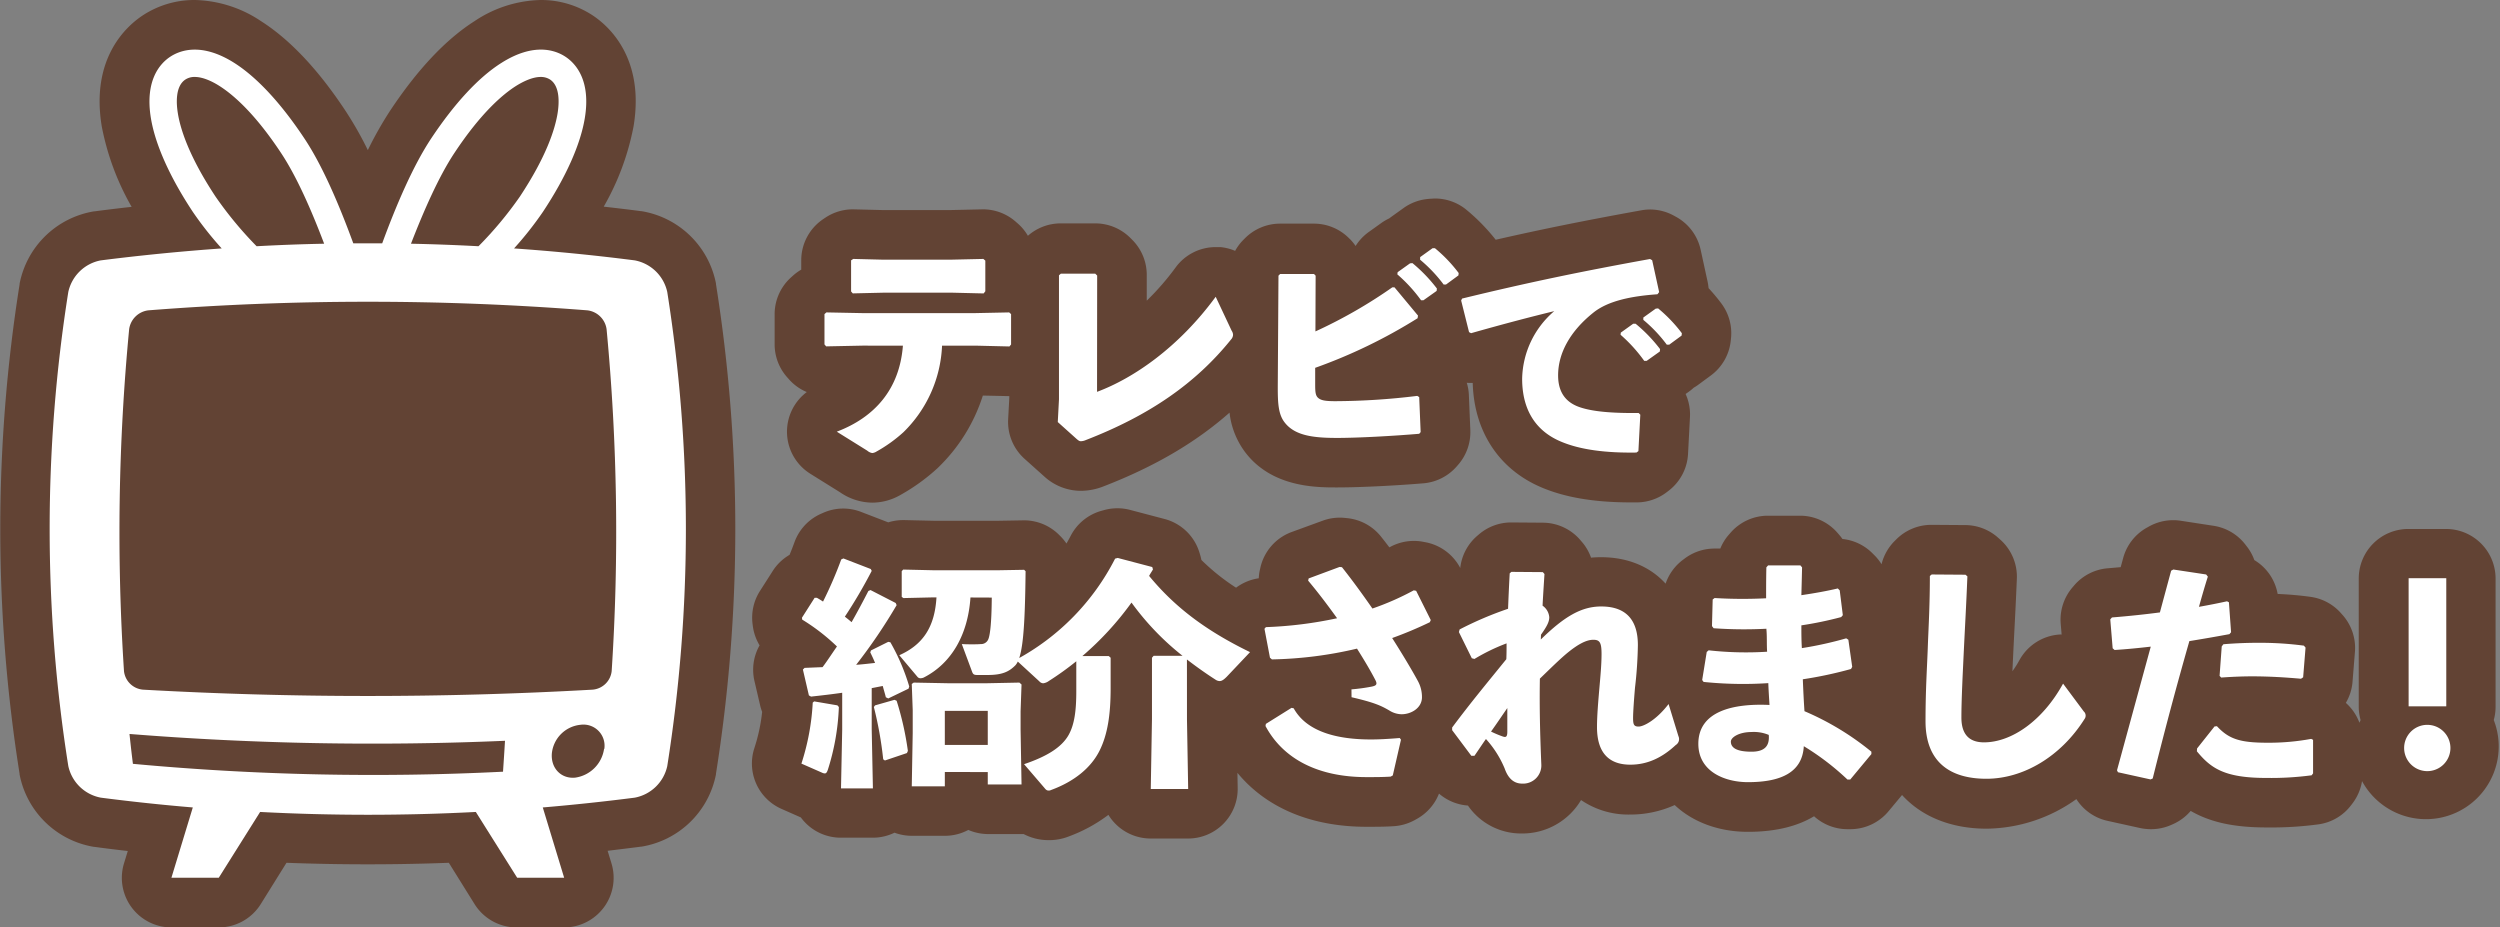
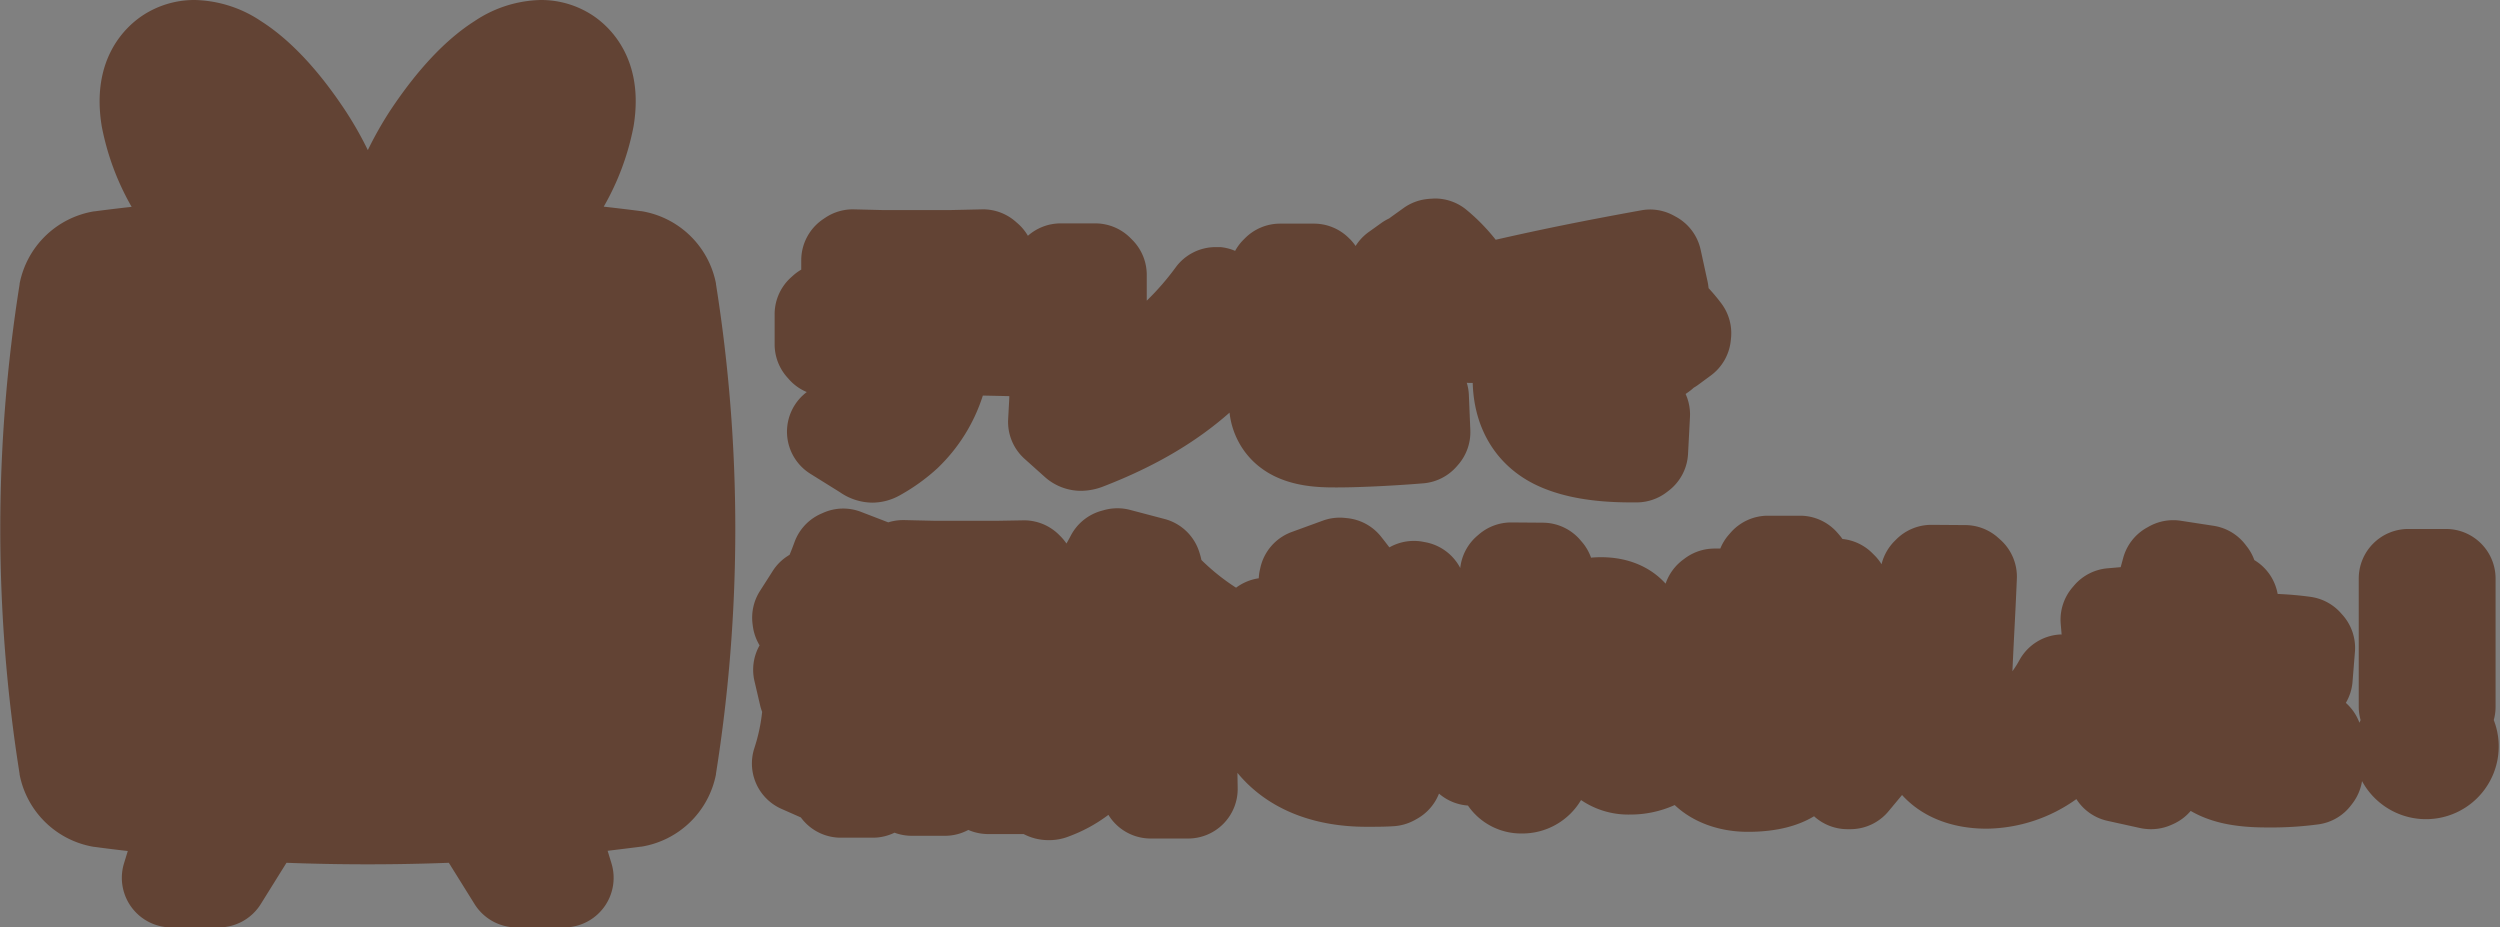
<svg xmlns="http://www.w3.org/2000/svg" viewBox="0 0 604.9 224.4">
  <rect x="0" y="0" width="604.9" height="224.4" fill="#808080" stroke="none" />
  <defs>
    <style>.cls-1{fill:#624334;}.cls-2{fill:#fff;}</style>
  </defs>
  <title>media_top_logo</title>
  <g id="レイヤー_2" data-name="レイヤー 2">
    <g id="レイヤー_1-2" data-name="レイヤー 1">
      <path class="cls-1" d="M125,224.4a12,12,0,0,1-10.17-5.64l-6.23-10c-6.55.25-13.13.37-19.64.37s-13.09-.12-19.64-.37l-6.23,10a12,12,0,0,1-10.18,5.64H41.48A12,12,0,0,1,30,208.91l.92-3q-4.08-.46-8.07-1l-.11,0a22,22,0,0,1-18-17.52l0-.15a377.55,377.55,0,0,1,0-118.43l0-.15a22,22,0,0,1,18-17.52h.11q4.48-.59,9-1.09a62.89,62.89,0,0,1-7.23-19.48c-2.73-16.5,6-24.26,9.9-26.83A22.7,22.7,0,0,1,47.13,0a29.87,29.87,0,0,1,16,5.1c7,4.45,13.87,11.74,20.45,21.69A86.58,86.58,0,0,1,89,36.32a88.29,88.29,0,0,1,5.39-9.53C101,16.84,107.84,9.55,114.84,5.1a29.84,29.84,0,0,1,16-5.1A22.68,22.68,0,0,1,143.4,3.72c3.89,2.57,12.63,10.33,9.9,26.83A62.59,62.59,0,0,1,146.08,50c3,.34,6.06.7,9,1.09h.11a22,22,0,0,1,18.05,17.51c0,.06,0,.11,0,.16a377.55,377.55,0,0,1,0,118.43c0,.06,0,.11,0,.16a22,22,0,0,1-18.05,17.51l-.11,0q-4,.51-8.06,1l.92,3A12,12,0,0,1,136.5,224.4Zm128.69-21.12a12.9,12.9,0,0,1-6-1.47l-.51,0H239a12.12,12.12,0,0,1-4.71-1,12,12,0,0,1-5.67,1.42h-8a12.13,12.13,0,0,1-4.19-.75,12,12,0,0,1-5.26,1.21h-7.72a12,12,0,0,1-8.57-3.6,11.29,11.29,0,0,1-1.1-1.3l-4.75-2.1A12,12,0,0,1,182.53,181a42.34,42.34,0,0,0,1.88-8.77A11.05,11.05,0,0,1,184,171l-1.45-6.21a12,12,0,0,1,1.24-8.64,12.1,12.1,0,0,1-1.64-4.7l-.06-.47a12,12,0,0,1,1.8-8l3.07-4.81a11.94,11.94,0,0,1,4.08-3.92c.43-1,.82-2.05,1.2-3.08a12,12,0,0,1,6.39-6.85l.53-.23a11.92,11.92,0,0,1,9.19-.23l6.57,2.53a12.2,12.2,0,0,1,3.61-.55h.29l7.22.17h15.41l6.31-.11a12,12,0,0,1,8.5,3.52l.35.35a12.48,12.48,0,0,1,1.43,1.74c.37-.63.72-1.28,1.06-1.93a12,12,0,0,1,7.47-6l.64-.18a12.22,12.22,0,0,1,3.17-.42,11.87,11.87,0,0,1,3.07.4l8.35,2.2a12,12,0,0,1,8.43,8.16l.18.58c.11.39.21.78.28,1.17a52.09,52.09,0,0,0,8.39,6.71,12.08,12.08,0,0,1,5.49-2.28,12,12,0,0,1,.26-2l.12-.52a12,12,0,0,1,7.54-8.66L320,126a12,12,0,0,1,5.37-.69l.58.06a12,12,0,0,1,8.22,4.49c.65.82,1.32,1.68,2,2.58l.19-.1a12,12,0,0,1,5.74-1.46,11.63,11.63,0,0,1,2.35.23l.57.11a12,12,0,0,1,8.3,6.21,12,12,0,0,1,4.12-7.79l.41-.35a12,12,0,0,1,7.8-2.88l7.69.06a12,12,0,0,1,8.94,4.09l.4.47a11.93,11.93,0,0,1,2.29,3.9c.79-.07,1.6-.11,2.43-.11,6.53,0,11.93,2.34,15.61,6.4a12.07,12.07,0,0,1,4.16-5.74l.47-.35a12,12,0,0,1,7.19-2.4l.7,0,.72,0a11.73,11.73,0,0,1,2.08-3.38l.4-.46a12,12,0,0,1,9-4.11h7.83a12,12,0,0,1,9,4.1l.4.46a12.35,12.35,0,0,1,.84,1.07,12,12,0,0,1,7.27,3.47l.46.46a12.11,12.11,0,0,1,1.73,2.18,12,12,0,0,1,3.16-5.61l.41-.41a12,12,0,0,1,8.48-3.51l8.27.06a12,12,0,0,1,7.82,3l.46.41A12,12,0,0,1,488,140c-.21,5-.41,8.94-.61,12.77-.09,1.77-.18,3.55-.27,5.42,0,0-.17,3.62-.2,4.23a24.53,24.53,0,0,0,1.7-2.69,12,12,0,0,1,9.68-6.2,4.58,4.58,0,0,1,.53,0l-.22-2.62a12,12,0,0,1,2.94-8.89l.4-.47a12,12,0,0,1,8.06-4.05l3.11-.27.6-2.2a12,12,0,0,1,5.76-7.37l.52-.29a12.06,12.06,0,0,1,5.83-1.51,12.5,12.5,0,0,1,1.82.14l7.94,1.22a12,12,0,0,1,7.65,4.48l.41.53a11.9,11.9,0,0,1,1.81,3.29,12,12,0,0,1,5.64,8.19c2.82.12,5.5.36,8,.71a12,12,0,0,1,7.37,4l.41.46a12,12,0,0,1,2.92,8.86l-.58,7.19a11.94,11.94,0,0,1-1.62,5.14,12,12,0,0,1,3.29,4.81c.09-.22.18-.44.28-.65a12,12,0,0,1-.45-3.24v-31a12,12,0,0,1,12-12h9.11a12,12,0,0,1,12,12v31a11.88,11.88,0,0,1-.44,3.23A17.6,17.6,0,0,1,571.52,189a12.05,12.05,0,0,1-2.26,5.32l-.35.46a11.94,11.94,0,0,1-8,4.69,86,86,0,0,1-12.5.74c-7.76,0-13.53-1.21-18.35-4a12.07,12.07,0,0,1-4.26,3.19l-.52.23a12,12,0,0,1-4.88,1,12.6,12.6,0,0,1-2.59-.28l-7.89-1.74a12,12,0,0,1-7.52-5.26,38,38,0,0,1-21.68,7.16c-8.75,0-15.83-3-20.5-8.15l-3.27,3.93a12,12,0,0,1-9.23,4.34H447a12,12,0,0,1-8.07-3.13c-3.71,2.24-8.86,3.77-16,3.77s-13.43-2.42-17.72-6.48a26.1,26.1,0,0,1-10.81,2.3,20.3,20.3,0,0,1-11.85-3.51,16.5,16.5,0,0,1-14.37,8.09,15.62,15.62,0,0,1-13-6.76,12,12,0,0,1-7-2.89,12,12,0,0,1-5.34,6.11l-.52.29a12.17,12.17,0,0,1-5.13,1.49c-2.32.14-4.1.14-6.56.14-13.39,0-24.23-4.58-31.22-13.05l.06,3.68a12,12,0,0,1-12,12.21h-9.05a12,12,0,0,1-8.56-3.59,11.86,11.86,0,0,1-1.67-2.14,37,37,0,0,1-9.44,5.17A13,13,0,0,1,253.72,203.28ZM211,121.62a14,14,0,0,1-7.81-2.55l-7.11-4.43a12,12,0,0,1-.87-19.78,11.8,11.8,0,0,1-4.37-3.15l-.41-.46a12,12,0,0,1-3-7.91V76a12,12,0,0,1,4.1-9l.46-.41a11.93,11.93,0,0,1,1.88-1.35V63a12,12,0,0,1,5.34-10l.52-.35a12,12,0,0,1,6.66-2l7.28.18h16.19l8-.18a12,12,0,0,1,7.91,3l.46.4a11.9,11.9,0,0,1,2.48,3,12,12,0,0,1,7.89-3H265a12,12,0,0,1,8.49,3.51l.46.46a12,12,0,0,1,3.52,8.49v6.24a63.36,63.36,0,0,0,7-8.06,12,12,0,0,1,9.67-4.9c.39,0,.77,0,1.16,0a11.9,11.9,0,0,1,3.55.91,12.07,12.07,0,0,1,2-2.67l.4-.4a12,12,0,0,1,8.49-3.52h8.18a12,12,0,0,1,8.49,3.53l.41.4A12.44,12.44,0,0,1,328,59.52a12,12,0,0,1,3.22-3.41l3-2.15a12.08,12.08,0,0,1,1.9-1.11l.44-.33,3-2.15a12,12,0,0,1,5.84-2.22l.58-.06c.41,0,.81-.06,1.21-.06a12,12,0,0,1,7.71,2.8,47.47,47.47,0,0,1,7,7.18c11.2-2.56,21.87-4.71,35.21-7.12a11.81,11.81,0,0,1,2.13-.2,12,12,0,0,1,5.83,1.52l.53.29a12,12,0,0,1,5.89,7.93l1.68,7.71a14.36,14.36,0,0,1,.24,1.58,47.3,47.3,0,0,1,3.09,3.7,12,12,0,0,1,2.34,8.38l-.06.58a12,12,0,0,1-4.86,8.5l-3,2.21a10.56,10.56,0,0,1-1.11.72,10.94,10.94,0,0,1-1.23,1l-.73.52A12,12,0,0,1,408.9,101l-.46,8.81a12,12,0,0,1-4.79,9l-.46.35a12,12,0,0,1-7,2.4h-1.61c-8.81,0-15.88-1.19-21.63-3.64-10.27-4.36-16.29-13.54-16.61-25.26H356c-.36,0-.73,0-1.1-.05a11.85,11.85,0,0,1,.51,3l.35,8.47a12,12,0,0,1-2.89,8.31l-.35.4a12,12,0,0,1-8.09,4.15c-5.83.49-14.87,1-20.91,1-5,0-15.4,0-21.91-8.1a19.49,19.49,0,0,1-4.11-10c-8.25,7.28-18.16,13.06-30.38,17.8a15.11,15.11,0,0,1-5.6,1.12,13.15,13.15,0,0,1-8.79-3.42l-4.8-4.3a12,12,0,0,1-4-9.56l.28-5.19v-.44l-6.4-.14a41.83,41.83,0,0,1-11,17.6,47.36,47.36,0,0,1-8.76,6.35c-.23.14-.47.27-.71.39A13.67,13.67,0,0,1,211,121.62Z" />
-       <path class="cls-2" d="M161.45,70.65A9.94,9.94,0,0,0,153.59,63Q139,61.13,124.38,60.11a83.41,83.41,0,0,0,7-8.87c5.56-8.41,9.06-16.24,10.12-22.65,1.53-9.23-2.27-13.27-4.68-14.86s-7.61-3.51-15.51,1.5C115.79,18.71,110,25,104.39,33.41,100,40,95.91,49.53,92.48,58.87h-7C82.06,49.53,78,40,73.59,33.41,68,25,62.18,18.71,56.7,15.23c-7.89-5-13.1-3.09-15.51-1.5S35,19.36,36.51,28.59C37.57,35,41.08,42.83,46.64,51.24a82.13,82.13,0,0,0,7,8.87Q39,61.15,24.39,63a9.93,9.93,0,0,0-7.86,7.63,366.68,366.68,0,0,0,0,114.73A9.92,9.92,0,0,0,24.39,193q11.13,1.44,22.26,2.37l-5.17,17H52.94l10-15.91a499.21,499.21,0,0,0,52.19,0l10,15.91H136.5l-5.17-17q11.11-.94,22.26-2.37a9.93,9.93,0,0,0,7.86-7.63A367.28,367.28,0,0,0,161.45,70.65ZM109.91,37.07c6.39-9.66,11.63-14.16,14.91-16.25,1.48-.93,3.87-2.2,6-2.2a4.09,4.09,0,0,1,2.28.63c2.48,1.65,2.19,5.88,1.8,8.26-.64,3.83-2.73,10.42-9.12,20.07a90,90,0,0,1-10,12q-8.16-.44-16.34-.61C102.63,50.75,106.21,42.67,109.91,37.07ZM52.16,47.58c-6.38-9.65-8.48-16.24-9.11-20.07-.4-2.38-.69-6.61,1.8-8.26a4,4,0,0,1,2.28-.63c2.15,0,4.55,1.27,6,2.2,3.28,2.09,8.53,6.59,14.91,16.25,3.71,5.6,7.28,13.68,10.39,21.9q-8.16.16-16.34.61A91,91,0,0,1,52.16,47.58Zm-20,137.24c-.36-2.89-.52-4.34-.83-7.23a740.52,740.52,0,0,0,90.86,1.65c-.18,3-.28,4.49-.48,7.48A628.39,628.39,0,0,1,32.19,184.82Zm114-3.61a8.22,8.22,0,0,1-7,6.95c-3.44.32-5.94-2.35-5.63-5.91a7.74,7.74,0,0,1,6.92-6.88A5.11,5.11,0,0,1,146.22,181.21ZM148,162.4a5.06,5.06,0,0,1-4.62,4.47,967.52,967.52,0,0,1-108.78,0A5.06,5.06,0,0,1,30,162.4a516.14,516.14,0,0,1,1.25-82.75,5.33,5.33,0,0,1,4.64-4.56,680.16,680.16,0,0,1,106.24,0,5.33,5.33,0,0,1,4.64,4.56A518.48,518.48,0,0,1,148,162.4Zm60.66-78.77-8.76.18-.41-.47V76l.47-.41,8.64.17H236l8.18-.17.46.41v7.36l-.4.47L236,83.63h-8.06a31.07,31.07,0,0,1-9.34,20.94,35,35,0,0,1-6.55,4.7,2.3,2.3,0,0,1-1,.35,2.45,2.45,0,0,1-1.21-.58l-7.37-4.59c9.16-3.48,15.19-10.26,16-20.82Zm21.45-12.82H214.05l-7.71.18-.41-.47V63l.52-.35,7.14.18h16.47l7.88-.18.47.41v7.42L238,71Zm35.33,24c8.87-3.31,19.77-10.79,28.71-23L298,80a1.91,1.91,0,0,1,.35,1,1.75,1.75,0,0,1-.46,1.11c-8.53,10.61-19.72,18.38-35.15,24.36a3.24,3.24,0,0,1-1.22.29c-.34,0-.58-.18-1-.53l-4.58-4.11.29-5.51v-30l.46-.4H265l.47.46Zm52.84-14.62a117.52,117.52,0,0,0,18.61-10.67h.52l5.69,6.84L343,77A126.55,126.55,0,0,1,318.22,89V93c0,1.62.06,2.49.52,3.07.7.82,1.91,1,4.35,1a167.89,167.89,0,0,0,19.83-1.28l.47.29.35,8.47-.35.41c-6.15.52-14.68,1-19.9,1-5.62,0-10.09-.52-12.58-3.65-1.63-2-1.74-4.81-1.74-8.76l.17-26.85.41-.41h8.18l.4.41Zm19.89-14.33,3-2.14.58-.06a37.15,37.15,0,0,1,5.92,6.15l-.06.58-3.19,2.26h-.58a36.54,36.54,0,0,0-5.74-6.26Zm5.45-3.65,3-2.15.58,0a35,35,0,0,1,5.74,6l-.06.58-3,2.2h-.58a35.22,35.22,0,0,0-5.69-6Zm11.83,18.15-1.91-7.65.23-.47c16.18-3.94,29.12-6.61,45.47-9.57l.52.29,1.69,7.72-.41.52c-6.44.46-12.06,1.62-15.6,4.52C380,80.09,377,85.37,377,90.82c0,4.47,2.2,6.79,5.62,7.83,3.19,1,7.83,1.34,13.87,1.28l.4.41-.46,8.81-.47.35c-7.25.12-13.57-.64-18.32-2.67-5.75-2.43-9.34-7.31-9.34-15.19a22.05,22.05,0,0,1,7.77-16.36c-5.68,1.39-11.89,3-20.13,5.34Zm36.72.12,3-2.15.58,0a36.69,36.69,0,0,1,5.92,6.14l-.06.58-3.19,2.27h-.58A36.6,36.6,0,0,0,392.11,81Zm5.45-3.65,3-2.15.58-.06a35.43,35.43,0,0,1,5.74,6l-.06.58-3,2.2h-.58a34.42,34.42,0,0,0-5.68-6Zm-195,93.84.35.4a56.6,56.6,0,0,1-2.67,15.2c-.23.63-.4.87-.75.87a1.74,1.74,0,0,1-.64-.18l-5-2.2A57.12,57.12,0,0,0,196.65,170l.35-.29Zm8.3-32.54a120.39,120.39,0,0,1-6.5,11.08c.52.4,1.1.87,1.63,1.33,1.39-2.44,2.72-4.93,4.06-7.54l.52-.23,6.09,3.13.23.52a132,132,0,0,1-9.8,14.44c1.56-.11,3.07-.29,4.58-.46-.35-.87-.76-1.74-1.16-2.55l.17-.47,4.18-2.08.52.11A50.21,50.21,0,0,1,220,166.1l-.17.53L214.92,169l-.58-.29c-.23-.93-.52-1.86-.75-2.73l-2.67.52v10l.29,14.26h-7.72l.29-14.26v-8.88c-2.37.35-4.93.64-7.54.93l-.52-.29L194.27,162l.41-.4,4.35-.18c1.22-1.62,2.32-3.36,3.48-5a48.79,48.79,0,0,0-8.41-6.5l-.06-.46,3.07-4.82.53,0c.52.29,1,.58,1.5.92a99.42,99.42,0,0,0,4.41-10.2l.52-.24,6.62,2.56Zm5.51,31.2.52.23a73.34,73.34,0,0,1,2.72,12.13l-.23.52-5.33,1.8-.41-.29a89.83,89.83,0,0,0-2.26-12.65l.29-.4Zm18.38-24.76c-.58,8.81-4.46,15.89-11.31,19.37a2.1,2.1,0,0,1-.75.17.93.93,0,0,1-.81-.4l-4.35-5.17c5.74-2.55,8.58-6.84,9-14h-.69l-7.31.17-.41-.29v-6.21l.35-.4,7.37.17H241.6l6.2-.11.35.34C248,153,247.4,159.14,245.66,161c-1.51,1.51-3.13,2.32-6.67,2.32h-2.55c-.76,0-1-.17-1.22-.75l-2.5-6.73c1,.06,1.8.06,2.5.06s1.39,0,2.09-.06a1.88,1.88,0,0,0,1.79-1.1c.41-.87.82-3.6.87-10.15Zm-6.2,42.22v3.48h-8l.23-12.93v-5.51l-.23-6.33.47-.34,8.81.17h8.41l8.35-.17.52.46-.23,6.5v4.46l.23,13.23H239v-3ZM239,172H228.61v8.24H239Zm48.2,2.09.29,16.82h-9.05l.29-16.94V159.14l.4-.46h7a64.68,64.68,0,0,1-12.35-12.88,73.85,73.85,0,0,1-11.89,12.94h6.38l.46.4v7.43c0,6.15-.69,11.13-2.72,15.14s-6,7.36-11.72,9.45a1.1,1.1,0,0,1-.58.12c-.4,0-.64-.18-1-.64l-4.93-5.74c5.51-1.86,9.1-4.07,10.79-7.08,1.39-2.49,1.85-5.8,1.85-10.56V160a71.92,71.92,0,0,1-6.61,4.75,3,3,0,0,1-1.39.58,1.3,1.3,0,0,1-.93-.46l-5.68-5.22a57.21,57.21,0,0,0,24-24.48l.63-.17,8.36,2.2.17.58c-.29.52-.64,1-.93,1.57,5.92,7.19,13.23,13,24.42,18.44l-5.68,6c-.7.69-1.16,1-1.69,1a1.86,1.86,0,0,1-1-.35c-2.44-1.56-4.7-3.19-6.9-4.87ZM327,166.8a45.42,45.42,0,0,0,4.75-.64c1.22-.23,1.63-.52,1-1.68-1.11-2.15-2.62-4.7-4.41-7.54a96.56,96.56,0,0,1-20.59,2.61l-.47-.41-1.33-7,.35-.4a97.49,97.49,0,0,0,17.22-2.15c-2.08-2.9-4.4-6-7-9.1l.12-.53,7.48-2.78.58.06c2.44,3.07,4.93,6.49,7.37,10a65.87,65.87,0,0,0,10-4.4l.58.11,3.54,7.08-.23.52a94.17,94.17,0,0,1-9.11,3.83c2.5,3.94,4.7,7.6,6.21,10.38a8.09,8.09,0,0,1,1,3.94c0,2.61-2.61,4.12-4.93,4.12a5.72,5.72,0,0,1-3-.93c-2-1.16-3.6-1.91-9.11-3.19Zm-20.71,8.35,6.21-3.88.52.11c3.24,5.86,10.9,7.54,18.67,7.54,2,0,4-.11,7-.35l.29.41L337,187.62l-.52.29c-2,.12-3.54.12-5.86.12-11.48,0-20.07-4.24-24.42-12.36Zm66.52-20.41c5.8-5.69,9.92-8,14.62-8s8.87,2,8.87,9.34a98.65,98.65,0,0,1-.69,10.26c-.23,2.61-.47,6-.47,7.37,0,1.57.18,2.09,1.34,2.09s4.23-1.51,7.25-5.45l2.38,7.77a1.67,1.67,0,0,1-.64,2.14c-3.48,3.25-7.08,4.76-11,4.76-4.47,0-8.06-2.15-8.06-9.11,0-2.66.29-6.09.58-9.45.23-2.61.52-5.68.52-8.18,0-2.78-.41-3.48-2-3.48-1.8,0-3.89,1.28-5.92,2.9s-4.46,4.06-7,6.5c-.11,6.09,0,12.53.35,20.82a4.4,4.4,0,0,1-4.64,4.58c-2.32,0-3.54-1.68-4.23-3.65a24.77,24.77,0,0,0-4.53-7.14c-.87,1.22-1.74,2.56-2.78,4.06H356l-4.64-6.2v-.64c4.58-6.15,8.64-11,13.11-16.53.06-1.28.06-2.55.06-3.83a47,47,0,0,0-7.77,3.77l-.64-.17L353,152.94l.17-.64a84.76,84.76,0,0,1,11.72-5c.11-2.72.23-5.57.4-8.58l.41-.35,7.6.06.4.46c-.17,2.67-.34,5.28-.46,7.66a3.77,3.77,0,0,1,1.62,2.78c0,1-.4,2-2,4.24Zm-9.1,23.49c.69.23,1,0,1-1.16v-5.75c-1.21,1.74-2.72,4-3.94,5.69A26.19,26.19,0,0,0,363.69,178.23Zm49.71-20.88a81.72,81.72,0,0,0,14.15.34c-.12-1.85,0-3.71-.18-5.56a104.48,104.48,0,0,1-12.76-.12l-.4-.52.17-6.44.46-.35a112.49,112.49,0,0,0,12.47.06c0-2.38,0-4.81.06-7.48l.41-.47h7.83l.4.47c-.05,2.26-.11,4.58-.17,6.73,3.19-.47,6.15-1,8.82-1.63l.46.47.75,6-.4.46a87.83,87.83,0,0,1-9.63,2c0,1.86,0,3.66.12,5.51a89.32,89.32,0,0,0,10.73-2.37l.52.34.93,6.56-.29.52a98.08,98.08,0,0,1-11.66,2.49c.11,2.73.23,5.28.4,7.72a67,67,0,0,1,16.19,9.8v.58l-5.11,6.15H447a62.06,62.06,0,0,0-10.55-8.06c-.35,6.26-5.4,8.7-13.52,8.7-5.51,0-12-2.5-12-9.28,0-7.89,8.41-9.81,17.22-9.4-.11-1.74-.23-3.54-.29-5.28a93.47,93.47,0,0,1-15.66-.29l-.34-.46,1.1-6.79Zm10.38,19.77c-3,0-5,1.28-5,2.32,0,1.39,1.22,2.44,5,2.44,3.24,0,4.4-1.45,4.17-4.06A9.33,9.33,0,0,0,423.78,177.12ZM467.39,139l8.18.06.46.4c-.29,7.19-.58,12.12-.87,18.1-.23,5-.58,11.54-.58,16.06,0,4.18,2,6,5.46,6,6.67,0,14.21-5.22,19.14-14.21l5,6.72a1.37,1.37,0,0,1,.18,1.86c-5.75,9.11-14.85,14.44-23.73,14.44s-14.73-4.12-14.73-13.92c0-8.06.41-13.45.58-18.73.18-4.53.47-9.63.47-16.42Zm44.84,47.38c3-11,5.57-20.41,8.17-29.92-2.95.34-5.85.63-8.75.81l-.47-.41-.58-7,.41-.46c4.29-.35,8.06-.75,11.6-1.22.87-3.25,1.8-6.67,2.72-10.09l.53-.29L533.8,139l.41.52c-.76,2.38-1.51,5-2.15,7.31,2.32-.41,4.64-.87,6.79-1.34l.46.24.52,7.25-.4.46c-3.13.58-6.44,1.16-9.69,1.68-3.07,10.73-5.91,21.35-8.87,33.24l-.52.23-7.89-1.74Zm19.37-5.28,4.23-5.33.58-.06c2.9,3.13,5.63,4,12.24,4a56.16,56.16,0,0,0,10.56-.93l.46.23v8.12l-.35.46a74.41,74.41,0,0,1-11,.64c-10.15,0-13.4-2.38-16.76-6.44Zm5.45-17.57.52-7.13.41-.52c2.9-.24,5.74-.35,8.47-.35a81.49,81.49,0,0,1,11,.69l.4.47-.58,7.19-.52.35c-3.94-.35-7.77-.58-11.89-.58-2.38,0-4.81.11-7.42.29Zm55.85,17.69a5.6,5.6,0,0,1-11.19,0,5.6,5.6,0,1,1,11.19,0Zm-1-10.32h-9.11v-31h9.11Z" />
    </g>
  </g>
</svg>